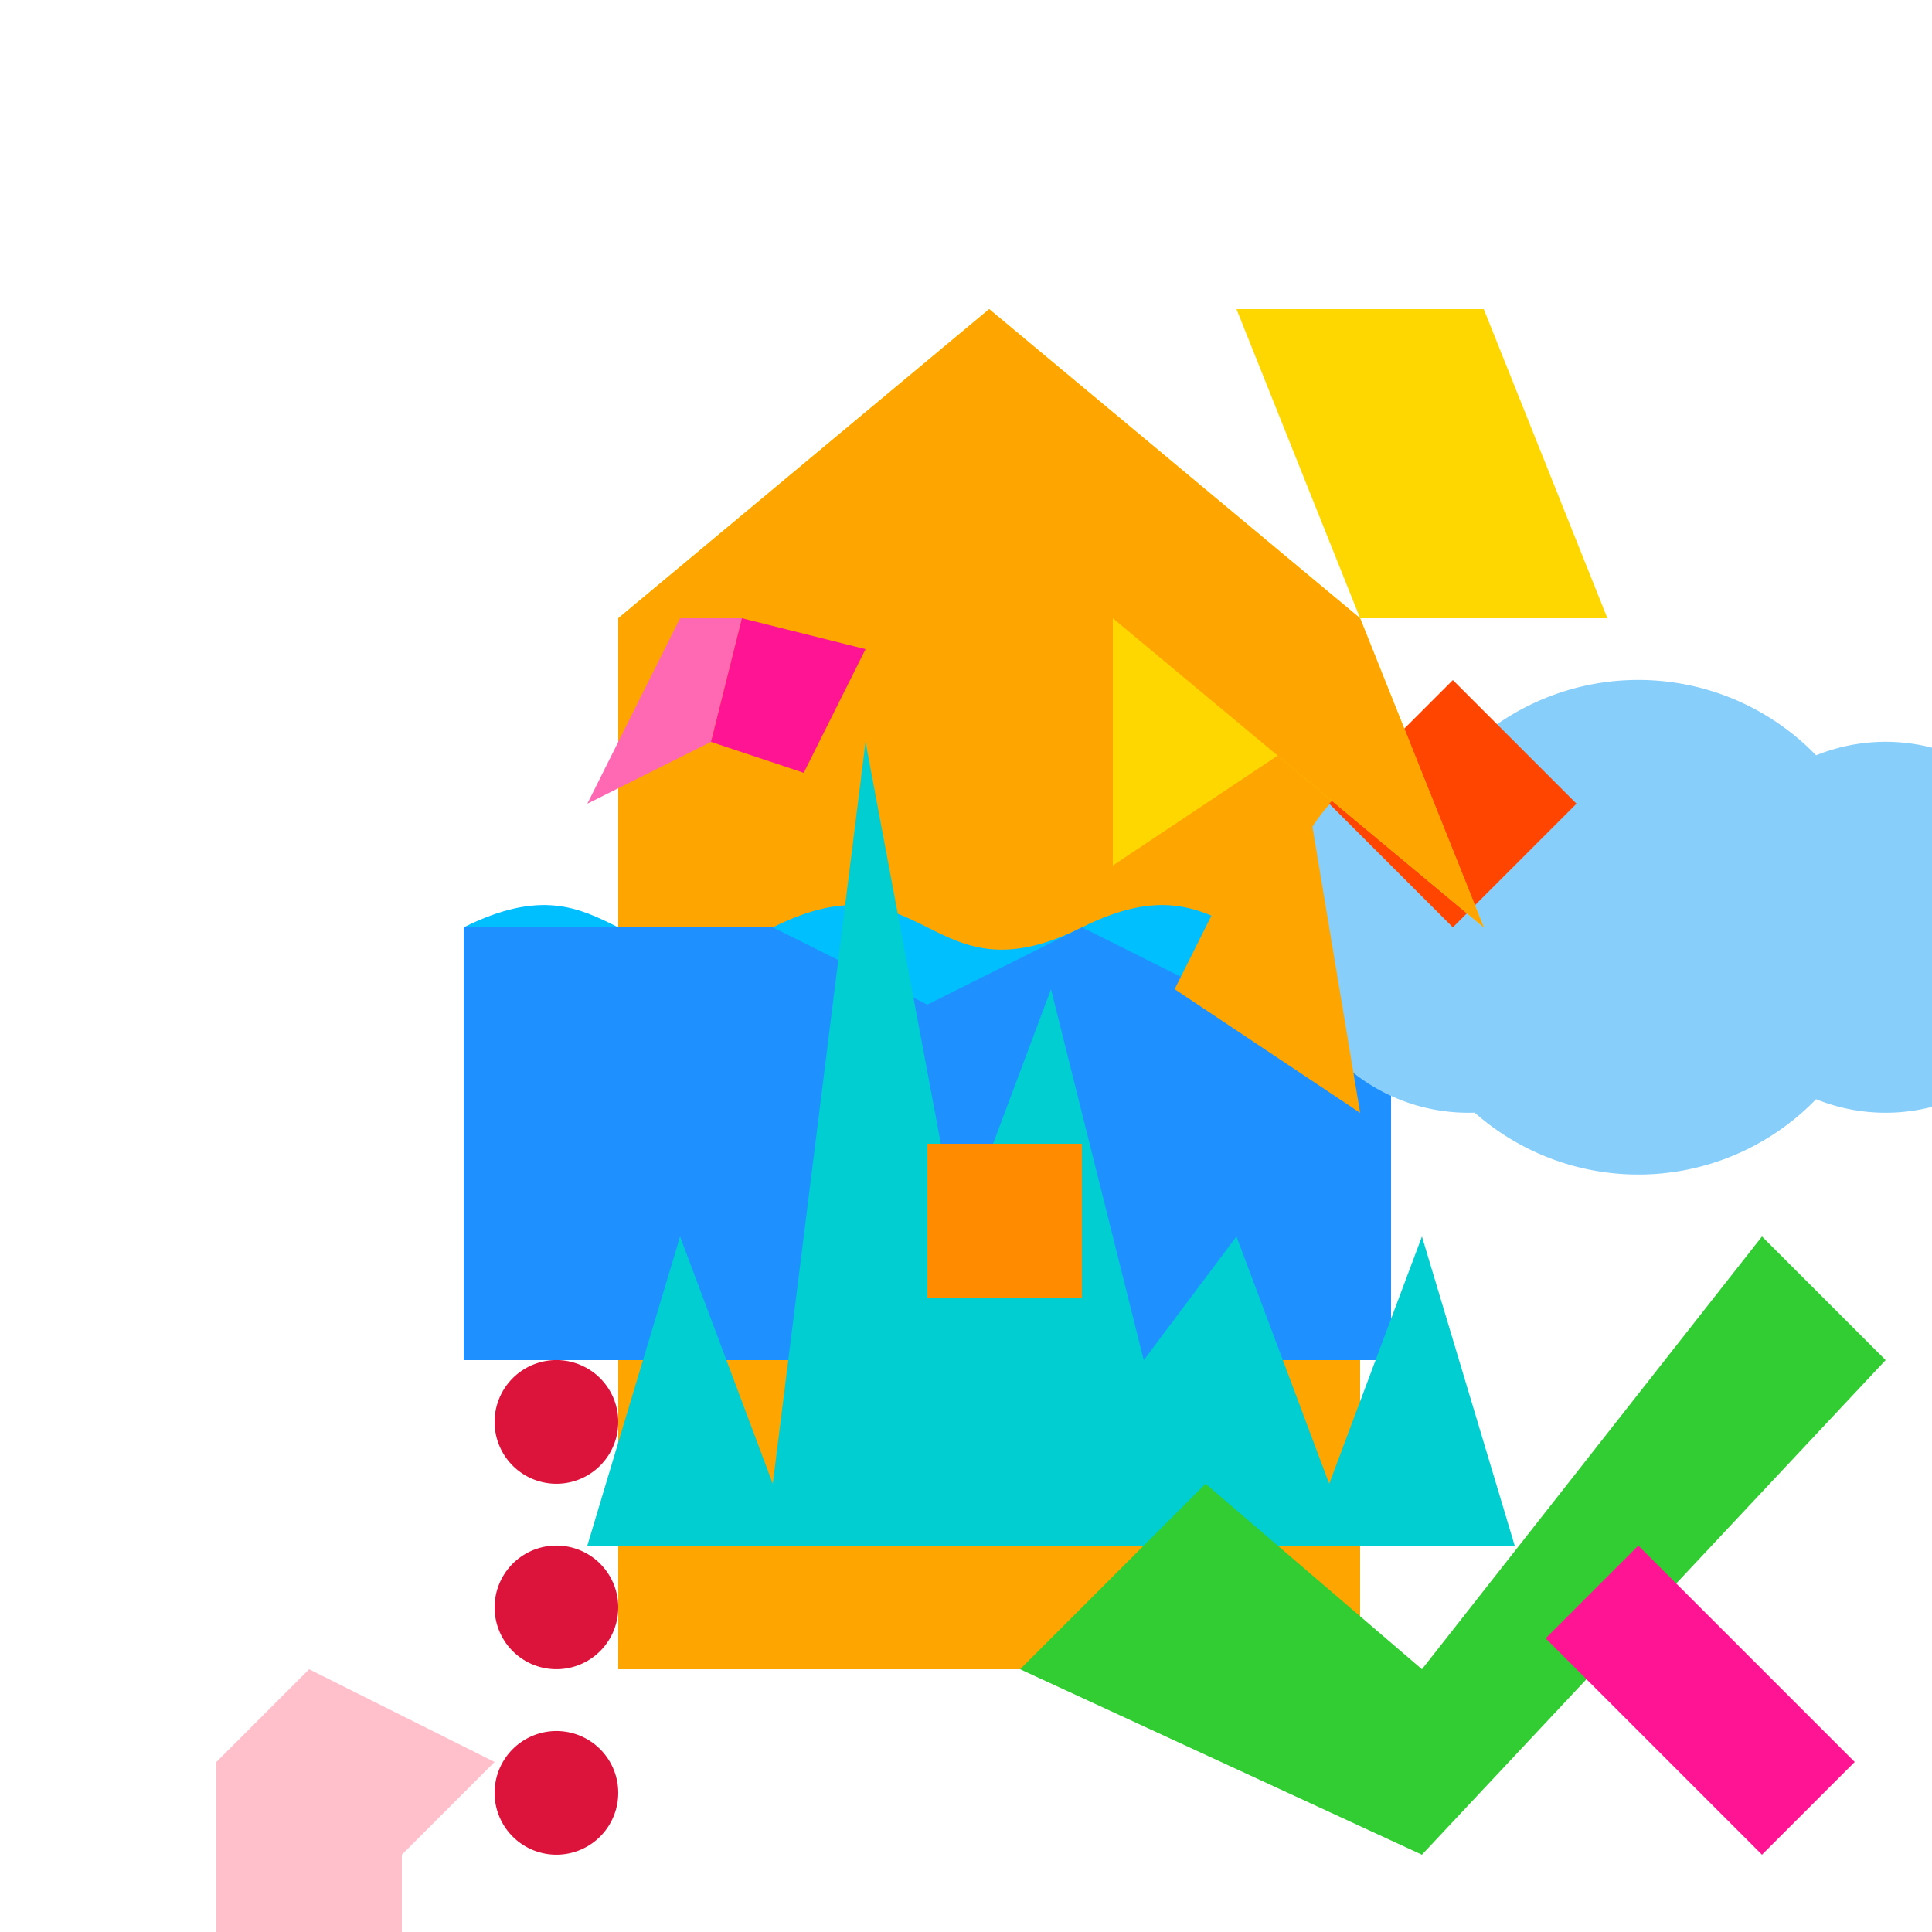
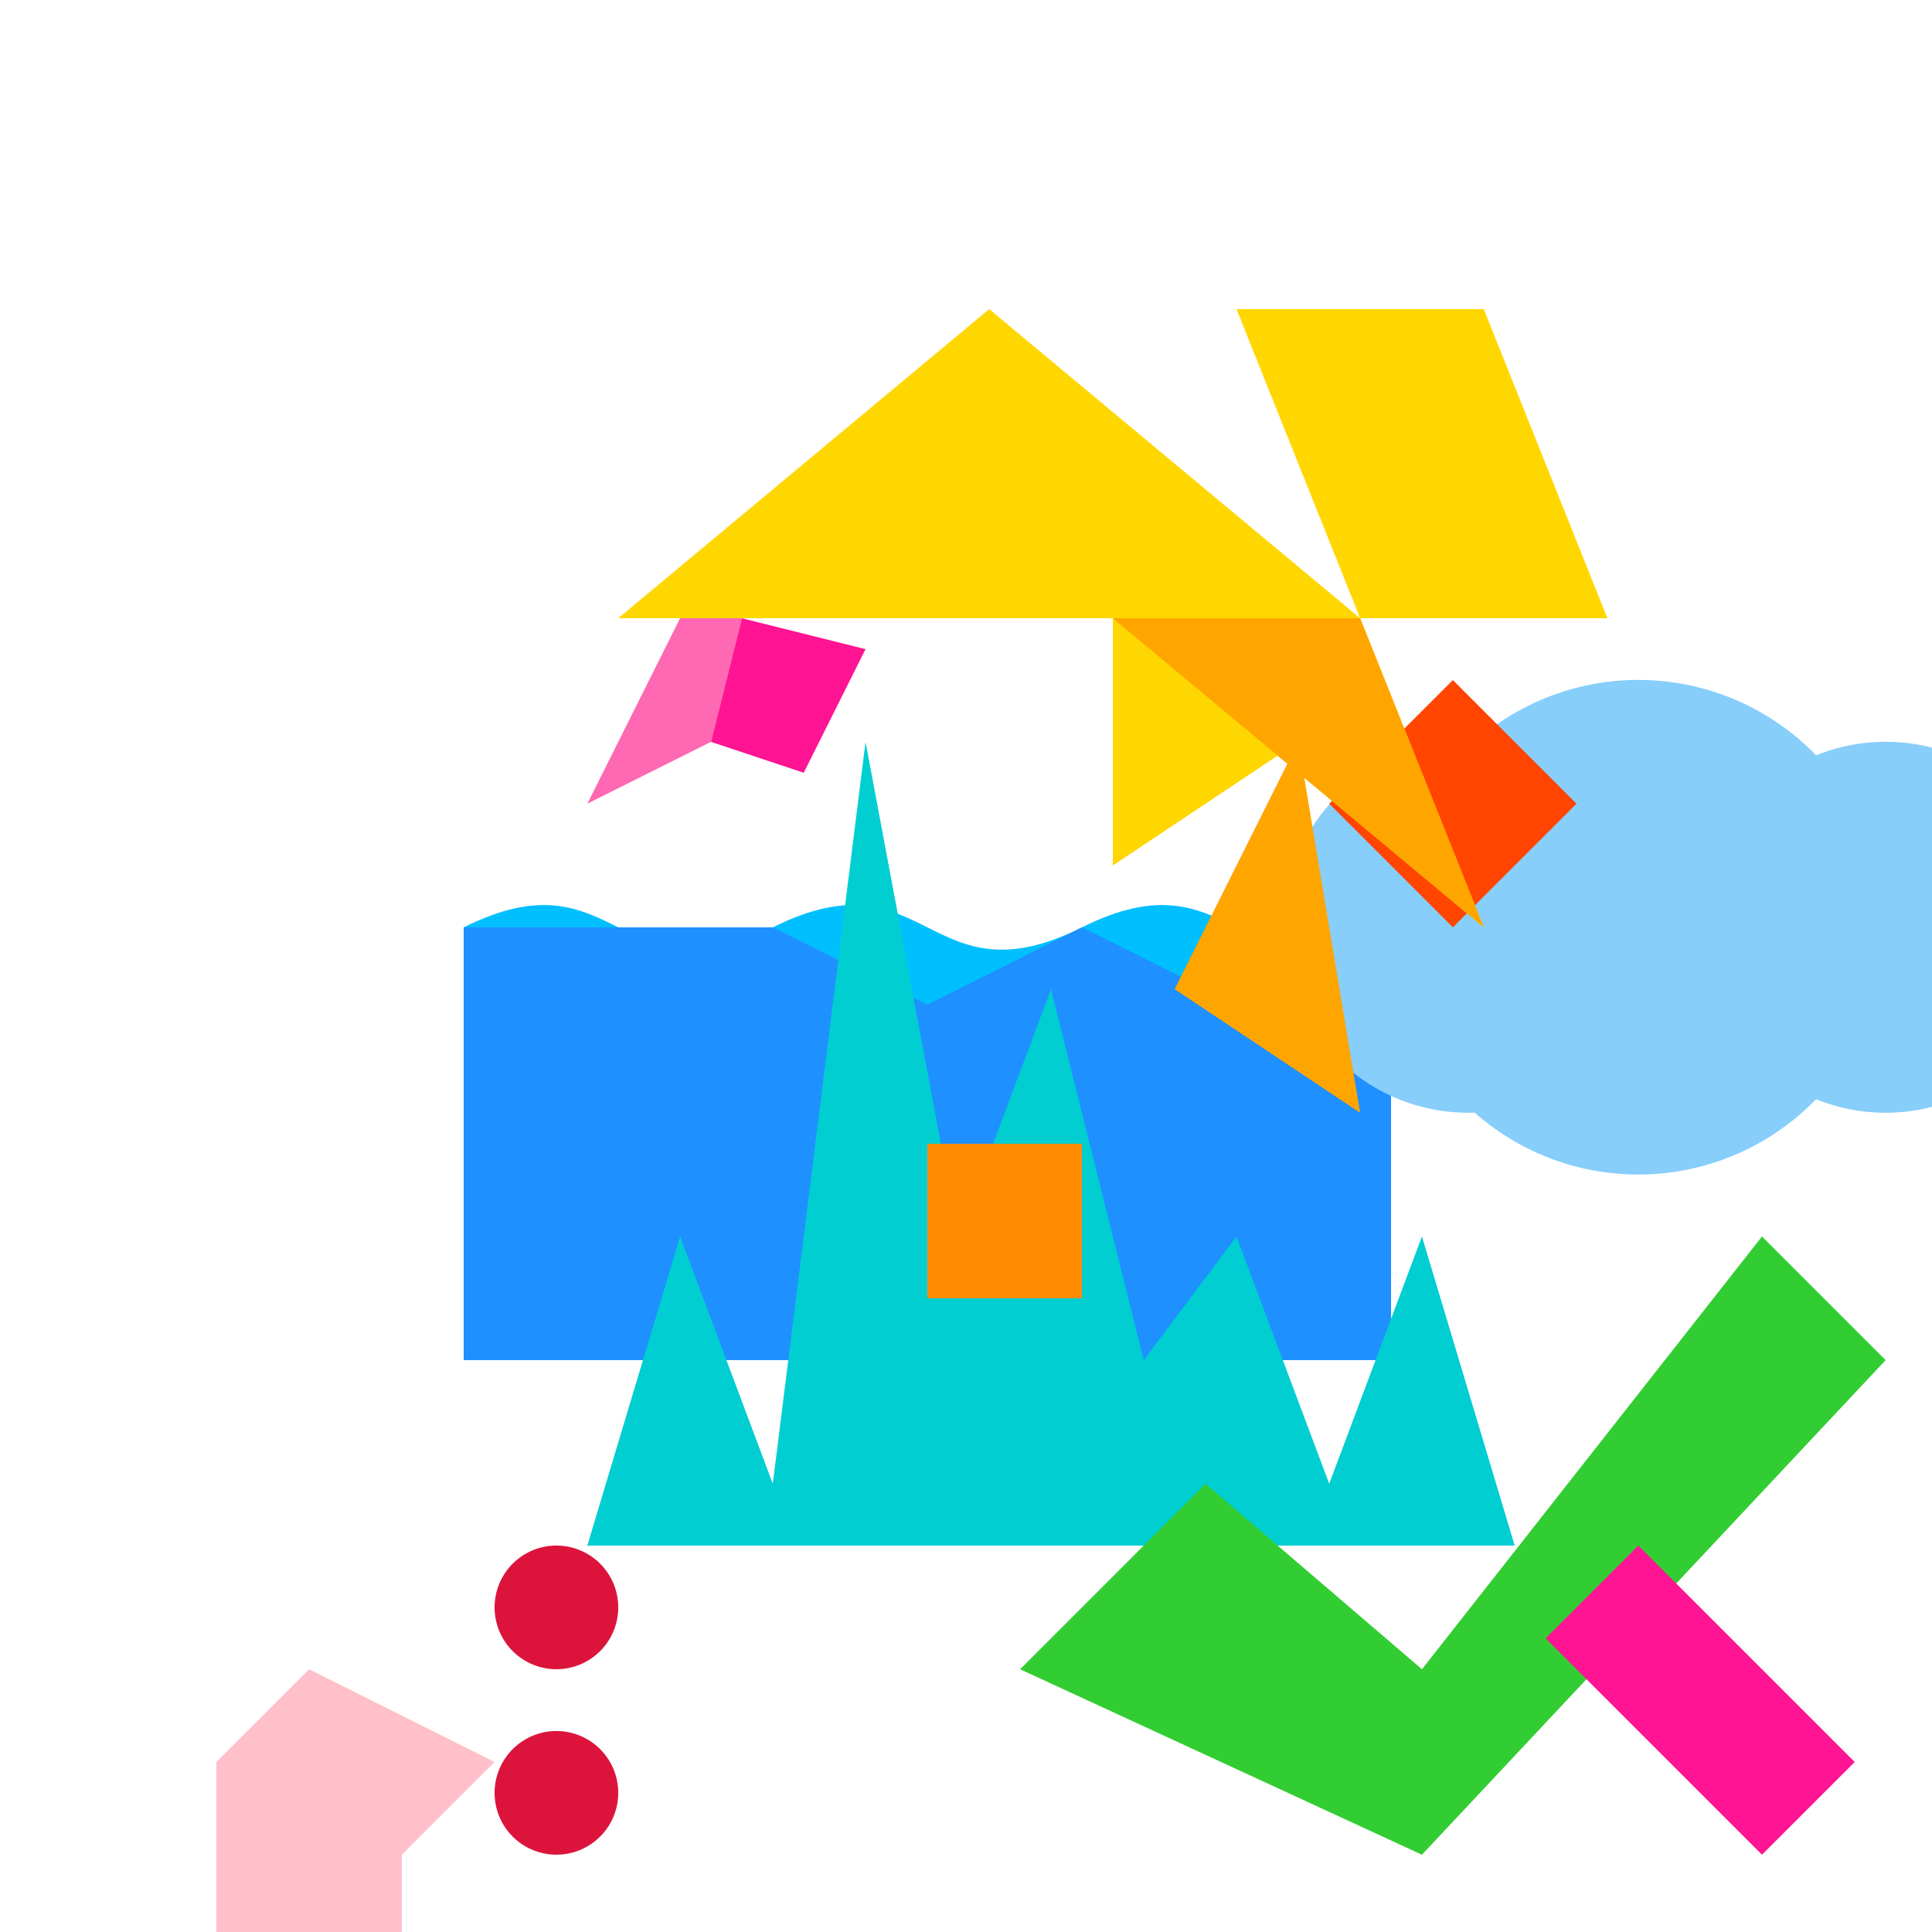
<svg xmlns="http://www.w3.org/2000/svg" width="500" height="500">
  <defs />
  <g>
    <rect fill="#FFFFFF" stroke="none" x="0" y="0" width="512" height="512" />
    <path fill="#FFD700" stroke="none" paint-order="stroke fill markers" d=" M 256 80 L 160 160 L 352 160 Z" />
-     <path fill="#FFA500" stroke="none" paint-order="stroke fill markers" d=" M 160 160 L 160 432 L 352 432 L 352 160 L 256 80 Z" />
    <path fill="#00BFFF" stroke="none" paint-order="stroke fill markers" d=" M 120 240 C 160 220 160 260 200 240 C 240 220 240 260 280 240 C 320 220 320 260 360 240 L 360 352 L 120 352 Z" />
    <path fill="#1E90FF" stroke="none" paint-order="stroke fill markers" d=" M 120 240 L 120 352 L 360 352 L 360 240 L 320 260 L 280 240 L 240 260 L 200 240 Z" />
    <path fill="#00CED1" stroke="none" paint-order="stroke fill markers" d=" M 152 400 L 176 320 L 200 384 L 224 192 L 248 320 L 272 256 L 296 352 L 320 320 L 344 384 L 368 320 L 392 400 L 152 400 Z" />
    <path fill="#FF69B4" stroke="none" paint-order="stroke fill markers" d=" M 168 176 L 176 160 L 192 160 L 184 192 L 152 208 L 168 176 Z" />
    <path fill="#FF1493" stroke="none" paint-order="stroke fill markers" d=" M 192 160 L 224 168 L 208 200 L 184 192 L 192 160 Z" />
    <path fill="#87CEFA" stroke="none" paint-order="stroke fill markers" d=" M 488 240 A 64 64 0 1 1 488 239.936 L 536 240 A 48 48 0 1 1 536 239.952 L 428 240 A 48 48 0 1 1 428 239.952" />
    <path fill="#32CD32" stroke="none" paint-order="stroke fill markers" d=" M 264 432 L 312 384 L 368 432 L 456 320 L 488 352 L 368 480 L 264 432 Z" />
    <path fill="#FFC0CB" stroke="none" paint-order="stroke fill markers" d=" M 80 432 L 56 456 L 56 504 L 104 504 L 104 480 L 128 456 L 80 432 Z" />
    <path fill="#FF4500" stroke="none" paint-order="stroke fill markers" d=" M 344 208 L 376 176 L 408 208 L 376 240 L 344 208 Z" />
    <path fill="#FF8C00" stroke="none" paint-order="stroke fill markers" d=" M 280 296 L 240 296 L 240 336 L 280 336 L 280 296 Z" />
    <path fill="#FF8C00" stroke="none" paint-order="stroke fill markers" d=" M 280 328 A 8 8 0 1 1 280 327.992" />
-     <path fill="#DC143C" stroke="none" paint-order="stroke fill markers" d=" M 160 368 A 16 16 0 1 1 160 367.984 L 160 416 A 16 16 0 1 1 160 415.984 L 160 464 A 16 16 0 1 1 160 463.984" />
+     <path fill="#DC143C" stroke="none" paint-order="stroke fill markers" d=" M 160 368 L 160 416 A 16 16 0 1 1 160 415.984 L 160 464 A 16 16 0 1 1 160 463.984" />
    <path fill="#FFD700" stroke="none" paint-order="stroke fill markers" d=" M 288 160 L 336 192 L 288 224 L 288 160 Z" />
    <path fill="#FFA500" stroke="none" paint-order="stroke fill markers" d=" M 336 192 L 304 256 L 352 288 L 336 192 Z" />
    <path fill="#FF1493" stroke="none" paint-order="stroke fill markers" d=" M 424 400 L 480 456 L 456 480 L 400 424 L 424 400 Z" />
    <path fill="#FFD700" stroke="none" paint-order="stroke fill markers" d=" M 384 80 L 416 160 L 352 160 L 384 240 L 288 160 L 352 160 L 320 80 L 384 80 Z" />
    <path fill="#FFA500" stroke="none" paint-order="stroke fill markers" d=" M 352 160 L 384 240 L 288 160 L 352 160 Z" />
  </g>
</svg>